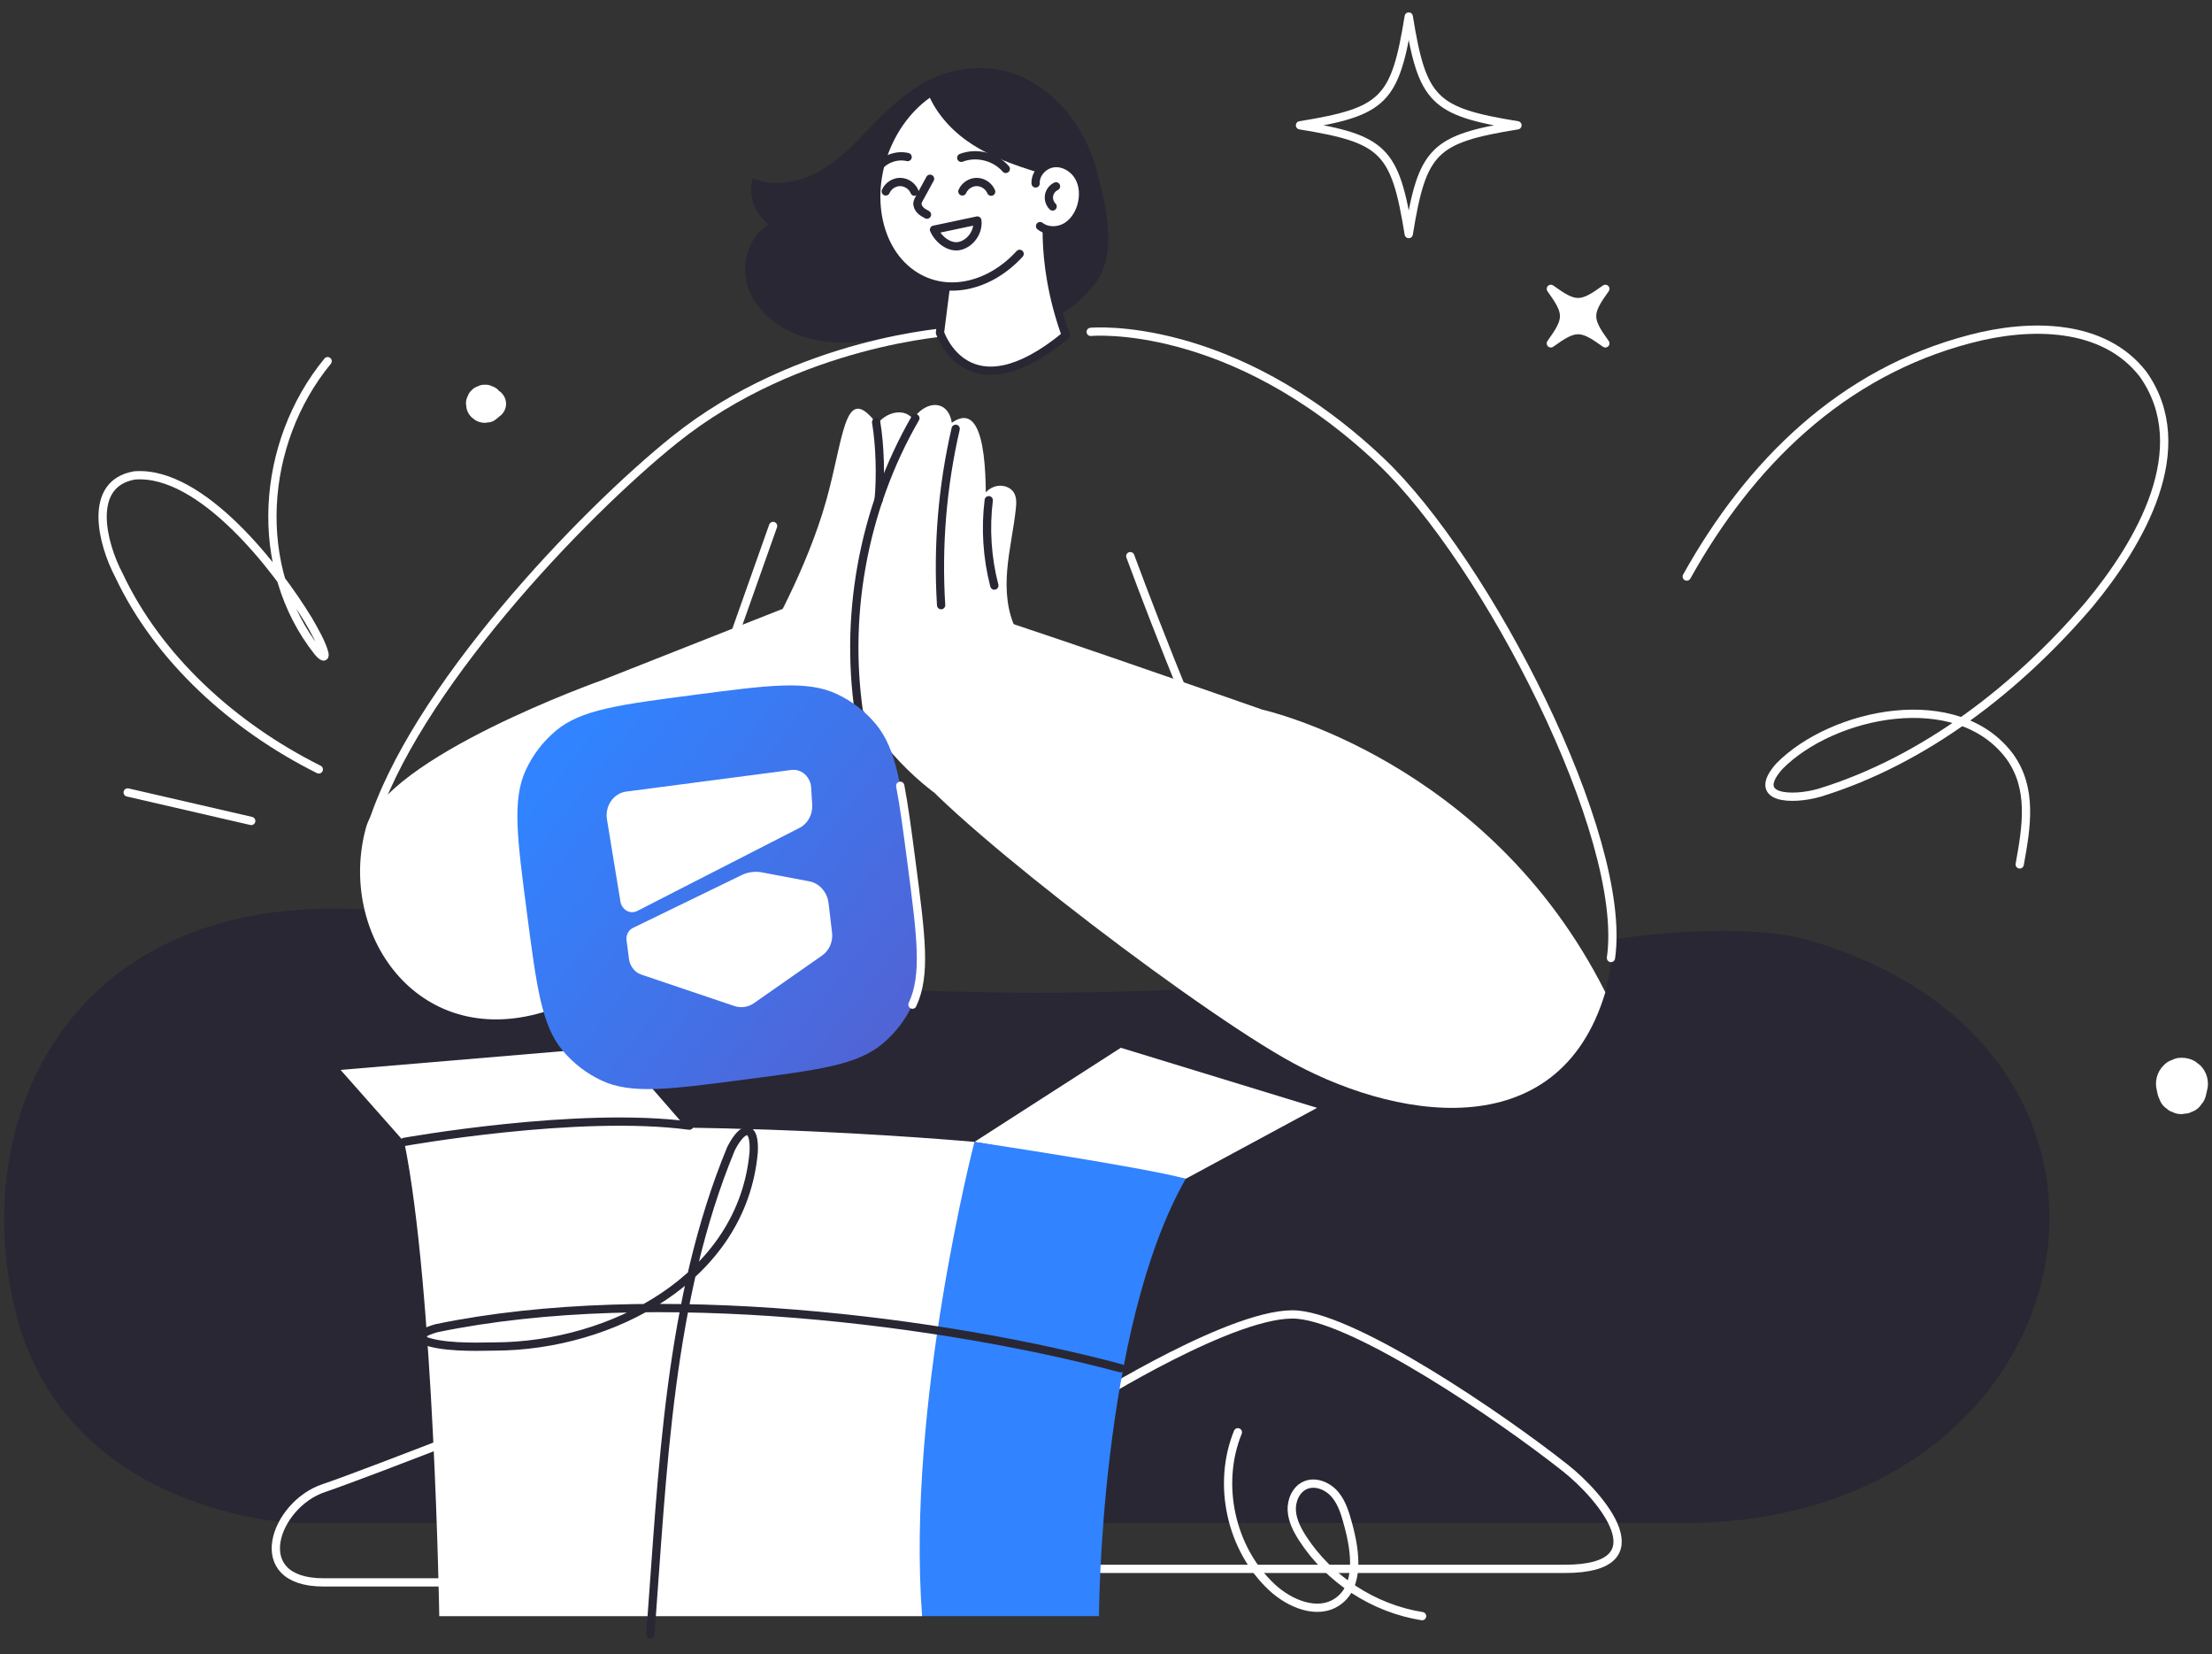
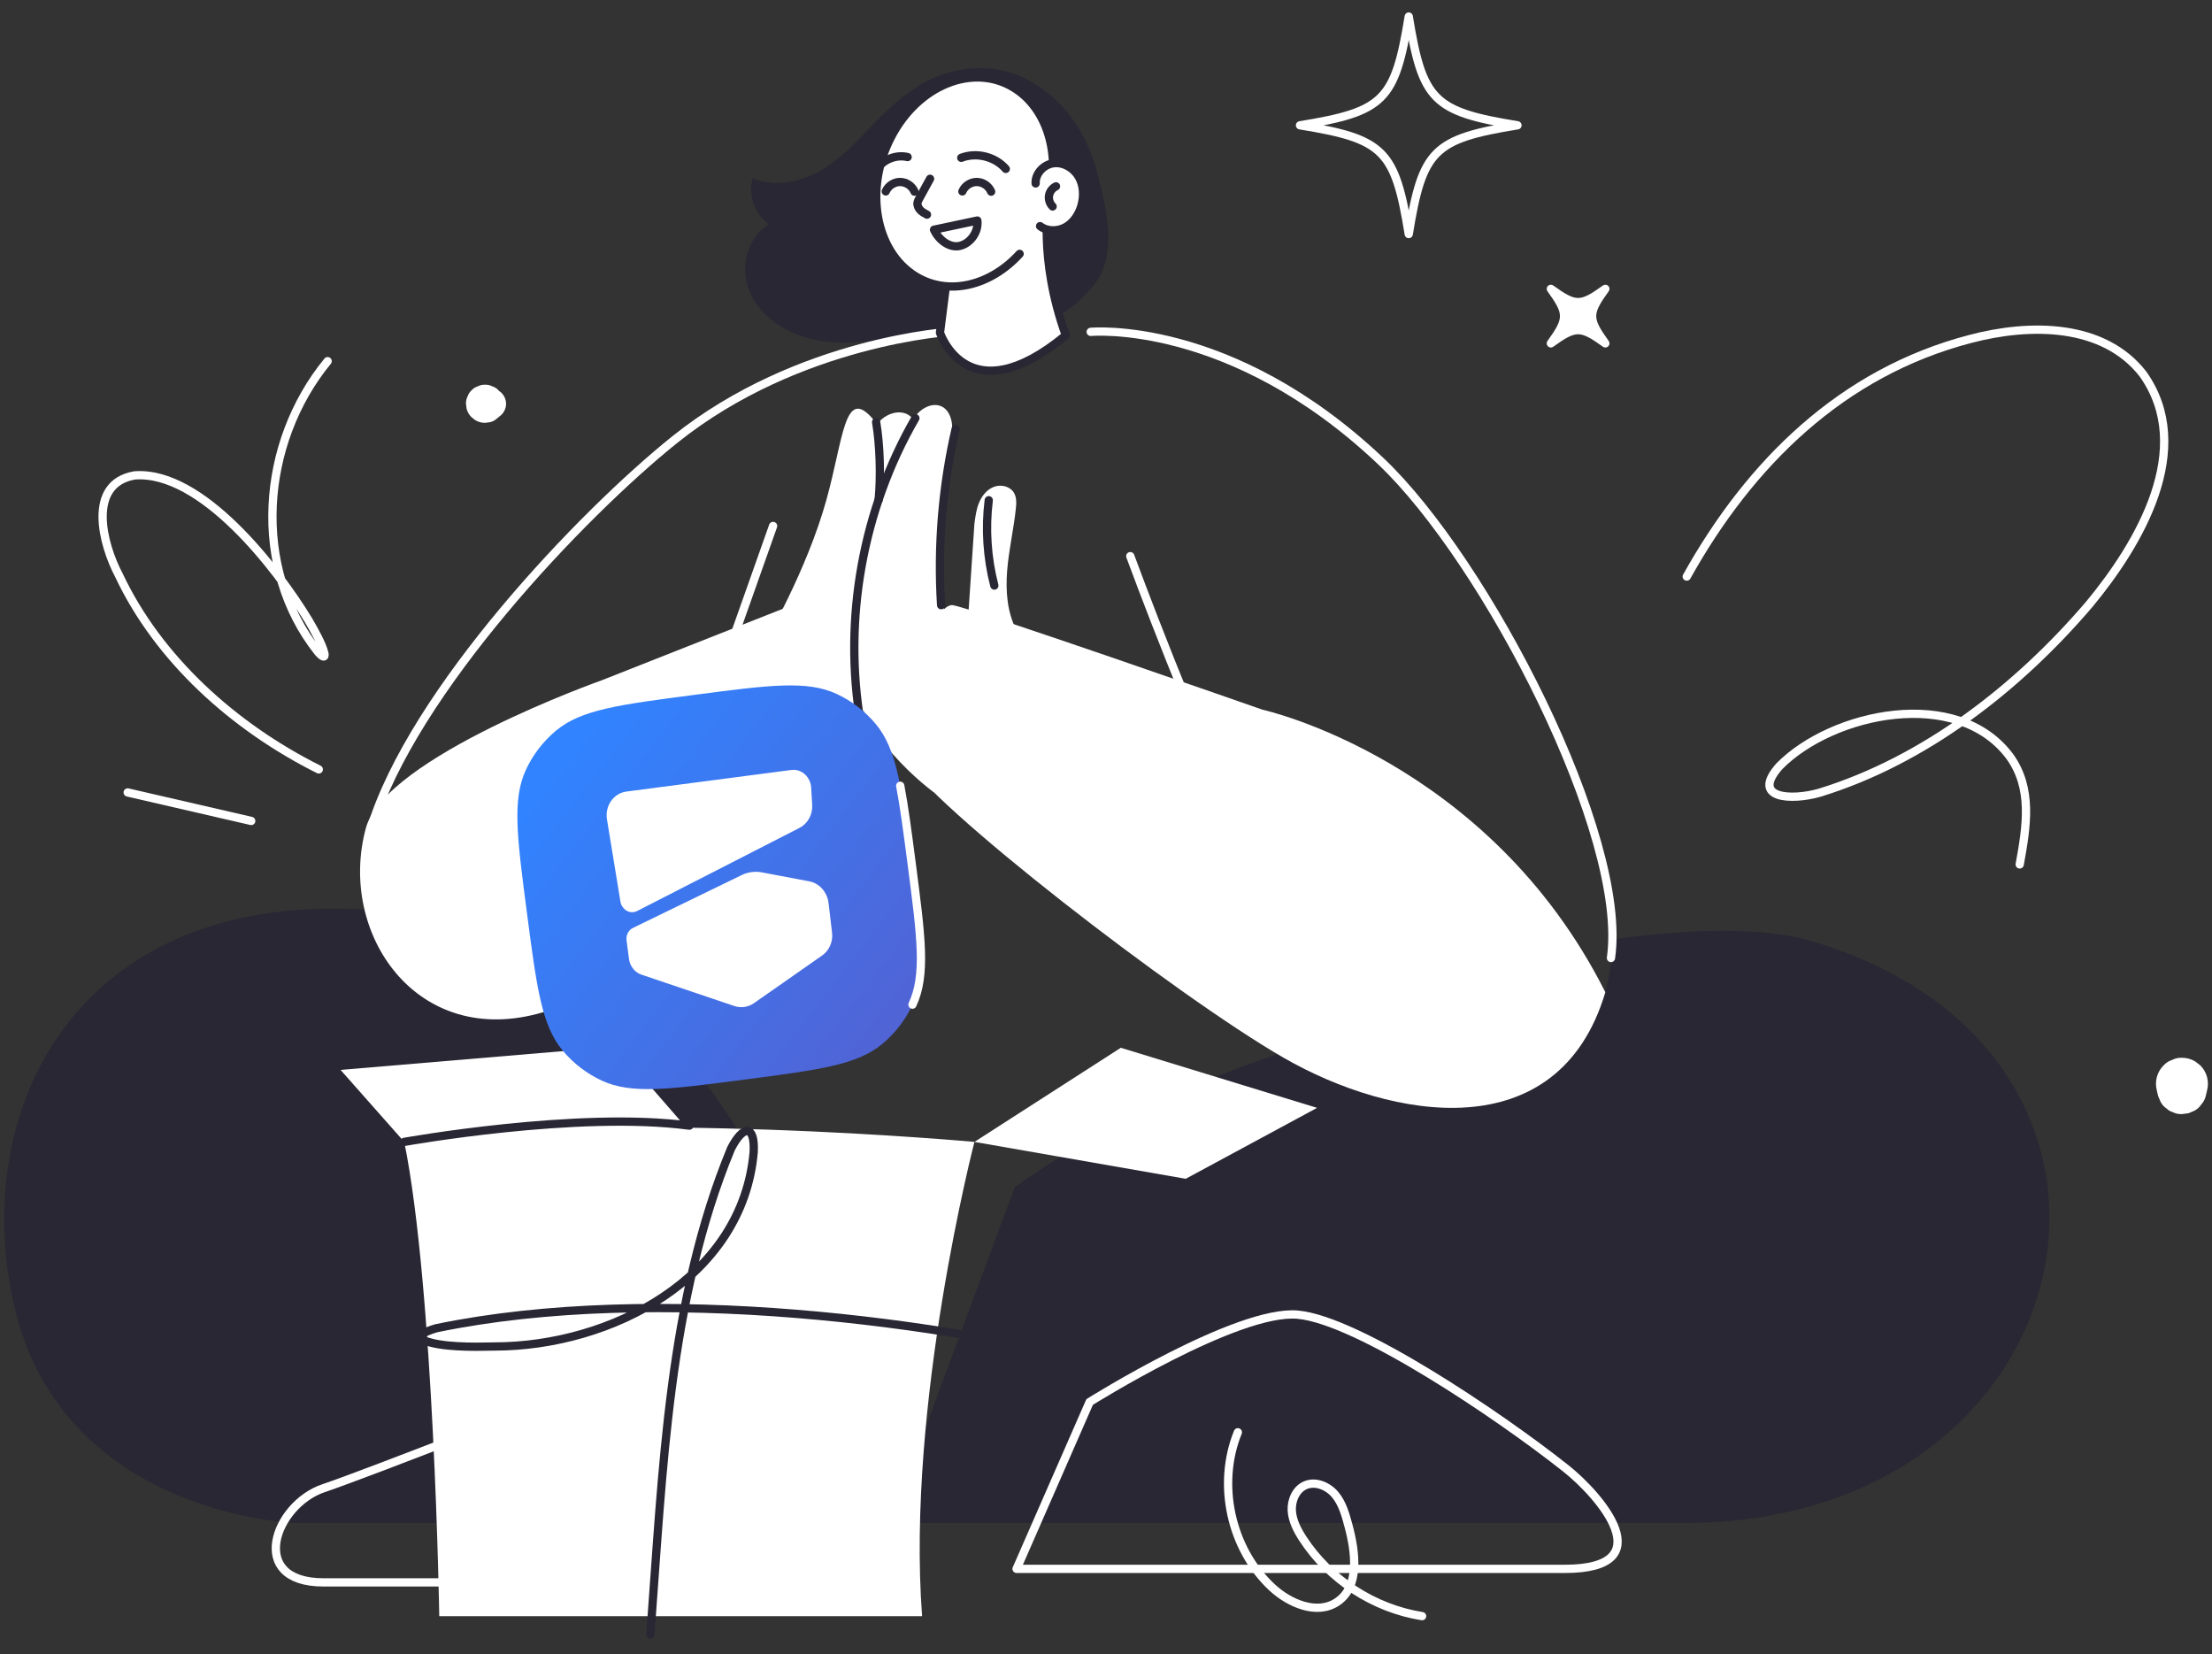
<svg xmlns="http://www.w3.org/2000/svg" width="535" height="400" viewBox="0 0 535 400" fill="none">
  <rect x="0" y="0" width="535" height="400" fill="#333333" stroke="none" />
  <path d="M245.432 287.079C245.432 287.079 315.751 235.079 376.211 249.979C389.981 253.369 389.971 227.199 389.971 227.199C405.421 224.879 425.312 223.889 437.302 227.339C530.272 254.089 506.211 368.289 407.391 368.289H215.271L245.422 287.089L245.432 287.079Z" fill="#292733" />
-   <path d="M144.931 232.578C214.711 242.478 285.871 242.558 355.671 232.818C354.991 249.928 353.161 267.228 347.061 283.228C340.961 299.228 330.201 313.958 315.101 322.038C300.321 329.938 282.881 330.878 266.121 330.498C237.611 329.848 209.171 325.878 181.571 318.698C167.041 314.918 152.391 310.058 140.671 300.668C128.961 291.278 120.601 276.498 122.471 261.598" fill="#292733" />
  <path d="M157.79 198.699C150.27 227.869 142.75 257.039 135.23 286.209" stroke="white" stroke-width="2" stroke-linecap="round" stroke-linejoin="round" />
  <path d="M240.851 368.282H71.391C71.391 368.282 16.131 366.542 3.781 317.242C-8.569 267.942 19.611 209.832 100.291 221.112C167.201 230.462 187.121 288.242 196.871 312.022C206.621 335.802 240.851 368.282 240.851 368.282Z" fill="#292733" />
  <path d="M227.092 18.899C221.282 20.529 216.572 24.579 212.422 28.799C208.262 33.019 204.362 37.579 199.292 40.749C194.222 43.919 187.572 45.489 182.052 43.099C180.862 47.089 182.462 51.699 185.912 54.209C180.922 57.359 179.072 64.009 180.902 69.449C182.722 74.899 187.672 79.059 193.262 81.079C198.862 83.099 205.042 83.169 210.962 82.349C218.912 81.239 226.892 78.569 234.782 80.019C241.272 81.209 238.522 80.199 244.782 78.189C250.582 76.319 254.712 80.319 264.192 69.419C270.592 62.069 267.642 50.319 265.182 41.049C262.722 31.779 256.592 23.149 247.672 18.829C238.752 14.509 225.892 15.909 217.072 24.859" fill="#292733" />
  <path d="M230.412 80.172C230.412 80.172 193.212 82.242 163.202 106.302C140.702 124.342 99.852 167.172 89.742 200.222" stroke="white" stroke-width="2" stroke-linecap="round" stroke-linejoin="round" />
  <path d="M263.801 80.251C263.801 80.251 297.531 77.041 333.941 111.501C359.501 135.691 393.871 202.271 389.631 231.661" stroke="white" stroke-width="2" stroke-linecap="round" stroke-linejoin="round" />
  <path d="M229.542 63.229L227.342 80.449C227.342 80.449 234.002 100.719 257.782 81.089C250.962 62.199 253.712 48.199 253.712 48.199L229.552 63.229H229.542Z" fill="white" stroke="#292733" stroke-width="2" stroke-linecap="round" stroke-linejoin="round" />
  <path d="M246.612 61.389C239.532 69.139 229.362 71.659 221.442 66.809C211.622 60.789 208.972 45.699 215.532 33.099C218.802 26.819 223.752 22.339 229.102 20.189C234.472 18.019 240.272 18.179 245.192 21.199C253.322 26.179 256.532 37.359 253.692 48.199" fill="white" />
  <path d="M246.612 61.389C239.532 69.139 229.362 71.659 221.442 66.809C211.622 60.789 208.972 45.699 215.532 33.099C218.802 26.819 223.752 22.339 229.102 20.189C234.472 18.019 240.272 18.179 245.192 21.199C253.322 26.179 256.532 37.359 253.692 48.199" stroke="#292733" stroke-width="2" stroke-linecap="round" stroke-linejoin="round" />
  <path d="M224.95 43.23C224.07 44.84 223.18 46.461 222.3 48.071C222.14 48.35 221.99 48.641 221.92 48.961C221.79 49.611 222.1 50.291 222.56 50.781C223.02 51.27 223.62 51.59 224.2 51.901" stroke="#292733" stroke-width="2" stroke-linecap="round" stroke-linejoin="round" />
  <path d="M232.762 46.288C233.342 44.928 234.792 43.988 236.262 44.008C237.742 44.018 239.162 44.988 239.722 46.348" stroke="#292733" stroke-width="2" stroke-linecap="round" stroke-linejoin="round" />
  <path d="M214.23 46.288C214.81 44.928 216.26 43.988 217.73 44.008C219.21 44.018 220.63 44.988 221.19 46.348" stroke="#292733" stroke-width="2" stroke-linecap="round" stroke-linejoin="round" />
  <path d="M225.902 55.548C229.392 54.808 232.892 54.068 236.382 53.328C236.702 55.978 234.862 58.718 232.292 59.428C229.722 60.138 226.992 57.978 225.902 55.548Z" stroke="#292733" stroke-width="2" stroke-linecap="round" stroke-linejoin="round" />
  <path d="M211.951 41.079C213.491 38.609 216.691 37.299 219.521 37.979" stroke="#292733" stroke-width="2" stroke-linecap="round" stroke-linejoin="round" />
  <path d="M232.492 38.162C236.172 36.742 240.682 37.862 243.262 40.842" stroke="#292733" stroke-width="2" stroke-linecap="round" stroke-linejoin="round" />
-   <path d="M257.561 43C257.561 43 257.501 43.03 257.471 43.04C256.701 43.34 255.831 43.11 255.031 42.88C247.681 40.72 240.171 38.5 233.921 34.09C229.281 30.82 225.381 26.08 223.781 20.74C229.201 17.5 235.641 16.44 241.801 18.37C251.951 21.54 258.131 31.8 257.561 42.99V43Z" fill="#292733" />
  <path d="M305.331 171.61C305.331 171.61 235.001 146.99 230.411 146.34C225.821 145.69 213.061 172 218.591 183.05C224.121 194.1 284.531 240.87 310.541 255.83C336.551 270.78 376.941 278.01 388.271 239.94C359.951 183.66 305.341 171.61 305.341 171.61H305.331Z" fill="white" />
  <path d="M145.551 164.5L200.191 142.93C200.191 142.93 207.291 167.4 204.231 177.81C201.171 188.21 161.981 235.67 131.361 244.77C100.741 253.87 81.581 225.56 88.501 200.21C93.181 183.05 145.551 164.5 145.551 164.5Z" fill="white" />
-   <path d="M240.852 149.41C240.852 149.41 238.432 138.54 238.432 120.12C238.432 104.48 235.722 96.13 227.972 104.22C220.212 112.31 224.962 159.45 224.962 159.45L240.862 149.41H240.852Z" fill="white" />
  <path d="M185.301 154.731C185.301 154.731 195.151 137.871 199.871 120.901C204.011 106.011 204.221 93.561 210.931 101.091C217.641 108.621 212.281 165.821 208.531 172.401C204.791 178.981 195.071 188.781 195.071 188.781L185.301 154.741V154.731Z" fill="white" />
  <path d="M210.582 112.859C210.352 109.549 210.172 106.009 211.812 103.119C213.452 100.229 217.642 98.549 220.202 100.679C221.942 102.129 222.252 104.639 222.372 106.899C222.902 116.429 222.372 126.019 220.782 135.439C220.042 139.859 218.962 144.439 216.022 147.809C213.082 151.179 207.702 152.829 204.002 150.319" fill="white" />
  <path d="M225.871 191.601C225.871 191.601 205.621 177.031 206.181 160.291C206.741 143.551 216.781 107.011 220.961 101.151C225.141 95.291 232.681 97.241 229.611 108.681C226.541 120.121 228.221 153.591 229.051 154.431C229.881 155.271 225.871 191.601 225.871 191.601Z" fill="white" />
  <path d="M208.152 174.841C203.882 149.731 208.652 123.181 221.392 101.121" stroke="#292733" stroke-width="2" stroke-linecap="round" stroke-linejoin="round" />
  <path d="M227.622 146.341C226.732 132.051 227.922 117.641 231.142 103.691" stroke="#292733" stroke-width="2" stroke-linecap="round" stroke-linejoin="round" />
  <path d="M245.872 152.45C243.562 148.03 243.192 142.83 243.602 137.85C244.022 132.88 245.162 127.99 245.692 123.03C245.832 121.72 245.912 120.31 245.242 119.17C244.332 117.62 242.182 117.09 240.492 117.69C238.792 118.29 237.552 119.8 236.842 121.45C236.132 123.1 235.902 124.91 235.672 126.7L233.602 157.5" fill="white" />
  <path d="M240.491 141.601C238.751 134.891 238.291 127.841 239.141 120.961" stroke="#292733" stroke-width="2" stroke-linecap="round" stroke-linejoin="round" />
  <path d="M211.902 102.07C212.852 107.7 213.052 115.21 212.512 120.89" stroke="#292733" stroke-width="2" stroke-linecap="round" stroke-linejoin="round" />
  <path d="M273.371 134.488C273.371 134.488 290.391 180.708 298.891 194.718" stroke="white" stroke-width="2" stroke-linecap="round" stroke-linejoin="round" />
  <path d="M186.982 127.191C182.462 139.961 177.942 152.721 173.422 165.491" stroke="white" stroke-width="2" stroke-linecap="round" stroke-linejoin="round" />
  <path d="M250.482 44.359C250.352 41.949 252.462 39.749 254.862 39.469C257.252 39.189 259.662 40.619 260.882 42.699C262.102 44.779 262.212 47.379 261.562 49.699C260.962 51.819 259.682 53.809 257.772 54.899C255.862 55.989 253.292 56.029 251.552 54.679" fill="white" />
  <path d="M250.482 44.359C250.352 41.949 252.462 39.749 254.862 39.469C257.252 39.189 259.662 40.619 260.882 42.699C262.102 44.779 262.212 47.379 261.562 49.699C260.962 51.819 259.682 53.809 257.772 54.899C255.862 55.989 253.292 56.029 251.552 54.679" stroke="#292733" stroke-width="2" stroke-linecap="round" stroke-linejoin="round" />
  <path d="M255.411 45.059C254.531 45.469 253.881 46.329 253.721 47.279C253.561 48.229 253.901 49.259 254.591 49.929" stroke="#292733" stroke-width="2" stroke-linecap="round" stroke-linejoin="round" />
  <path d="M137.631 337.109C137.631 337.109 89.381 356.119 78.231 359.879C66.451 363.849 59.661 382.649 78.231 382.649H152.311L137.631 337.109Z" stroke="white" stroke-width="2" stroke-linecap="round" stroke-linejoin="round" />
  <path d="M263.521 339.042C263.521 339.042 299.341 316.542 313.911 317.912C328.471 319.282 362.441 342.212 378.641 355.022C387.001 361.632 402.341 379.382 378.411 379.382H245.871L263.531 339.052L263.521 339.042Z" stroke="white" stroke-width="2" stroke-linecap="round" stroke-linejoin="round" />
  <path d="M299.391 346.352C294.281 358.922 297.681 374.472 307.561 383.762C311.841 387.782 318.581 390.642 323.441 387.352C328.961 383.612 327.861 375.302 326.121 368.852C325.411 366.232 324.661 363.522 322.931 361.442C321.201 359.362 318.181 358.072 315.701 359.162C313.451 360.152 312.301 362.812 312.431 365.262C312.571 367.712 313.751 369.982 315.081 372.042C321.511 381.962 332.271 388.962 343.951 390.812" stroke="white" stroke-width="2" stroke-linecap="round" stroke-linejoin="round" />
  <path d="M235.682 276.131L271.082 253.371L318.552 267.901L286.782 285.051L235.682 276.131Z" fill="white" />
  <path d="M97.771 276.132L82.371 258.722L148.951 253.102L166.721 273.522L97.771 276.132Z" fill="white" />
  <path d="M203.277 170.761L140.592 178.969L150.003 250.845L212.688 242.637L203.277 170.761Z" fill="white" />
  <path fill-rule="evenodd" clip-rule="evenodd" d="M127.431 220.64C125.051 202.44 123.861 193.34 127.191 186.16C128.891 182.5 131.381 179.26 134.481 176.68C140.561 171.61 149.661 170.42 167.861 168.04C186.061 165.66 195.161 164.47 202.341 167.8C206.001 169.5 209.241 171.99 211.821 175.09C216.891 181.17 218.081 190.27 220.461 208.47C222.841 226.67 224.031 235.77 220.701 242.95C219.001 246.61 216.511 249.85 213.411 252.43C207.331 257.5 198.231 258.69 180.031 261.07C161.831 263.45 152.731 264.64 145.551 261.31C141.891 259.61 138.651 257.12 136.071 254.02C131.001 247.94 129.811 238.84 127.431 220.64ZM195.381 188.07C194.521 186.76 193.011 185.98 191.401 186.19L151.511 191.41C148.401 191.82 146.271 194.86 146.801 198.13L150.061 218.03C150.141 218.51 150.321 218.94 150.581 219.3C151.331 220.46 152.821 220.96 154.101 220.3L193.381 200.19C195.371 199.17 196.571 196.99 196.441 194.65L196.191 190.43C196.141 189.54 195.841 188.74 195.381 188.07ZM152.931 233.98C152.521 233.39 152.241 232.7 152.141 231.95L151.541 227.4C151.371 226.13 152.001 224.91 153.101 224.38L179.361 211.62C180.891 210.87 182.611 210.64 184.291 210.96L195.731 213.12C197.231 213.4 198.521 214.31 199.351 215.56C199.901 216.36 200.271 217.3 200.391 218.33L201.241 225.52C201.501 227.71 200.571 229.84 198.851 231.05L182.341 242.59C180.951 243.56 179.211 243.81 177.601 243.27L155.101 235.67C154.201 235.37 153.441 234.76 152.921 233.97L152.931 233.98Z" fill="url(#paint0_linear_9974_129)" />
  <path d="M220.69 242.942C224.02 235.762 222.83 226.662 220.45 208.462C219.46 200.882 218.67 194.882 217.73 190.012" stroke="white" stroke-width="2" stroke-linecap="round" stroke-linejoin="round" />
-   <path d="M235.682 276.129C235.682 276.129 276.662 282.239 286.782 285.049C265.982 321.589 265.802 390.809 265.802 390.809H223.012L207.512 333.469L235.672 276.129H235.682Z" fill="#3183FF" />
  <path d="M106.241 390.82C106.241 390.82 104.981 311.52 97.772 276.13C149.541 268.27 235.682 276.13 235.682 276.13C235.682 276.13 219.171 339.7 223.021 390.82H106.241Z" fill="white" />
  <path d="M271.082 330.868C229.252 319.648 158.552 310.208 105.532 321.188C102.032 322.198 100.882 323.258 102.442 324.088C106.652 325.838 114.322 325.718 119.622 325.608C147.772 325.558 179.602 309.108 182.292 278.578C182.612 271.798 179.702 272.108 176.812 277.748C161.702 314.298 160.302 355.558 157.302 395.238" stroke="#292733" stroke-width="2" stroke-linecap="round" stroke-linejoin="round" />
  <path d="M97.772 276.131C97.772 276.131 139.812 268.591 166.732 272.201" stroke="#292733" stroke-width="2" stroke-linecap="round" stroke-linejoin="round" />
  <path d="M367.022 30.3C346.692 33.6 344.022 36.27 340.722 56.6C337.422 36.27 334.752 33.6 314.422 30.3C334.752 27 337.422 24.33 340.722 4C344.022 24.33 346.692 27 367.022 30.3Z" stroke="white" stroke-width="2" stroke-linecap="round" stroke-linejoin="round" />
  <path d="M375.092 83.032C379.362 77.112 379.362 75.772 375.092 69.852C381.012 74.122 382.352 74.122 388.272 69.852C384.002 75.772 384.002 77.112 388.272 83.032C382.352 78.762 381.012 78.762 375.092 83.032Z" fill="white" stroke="white" stroke-width="2" stroke-linecap="round" stroke-linejoin="round" />
  <path d="M407.961 139.42C423.261 111.98 445.521 90.04 476.551 81.96C491.031 78.14 508.751 78.17 518.301 90.44C531.081 108.44 517.471 131.48 505.281 146.17C488.131 166.23 465.601 183.87 440.031 191.71C433.371 193.61 423.321 193.24 430.361 185.29C443.191 172.28 473.501 165.85 486.151 183.01C491.601 190.68 490.201 199.68 488.491 209.03" stroke="white" stroke-width="2" stroke-linecap="round" stroke-linejoin="round" />
  <path d="M77.102 186.06C56.552 175.79 38.302 159.37 28.742 139.06C24.802 131.62 20.952 116.95 32.562 114.96C48.762 113.73 67.022 137.48 74.592 149.95C75.982 152.35 77.952 155.76 78.472 158.09C78.652 159.11 78.052 158.97 76.922 157.67C60.762 137.29 63.042 107.08 79.242 87.34" stroke="white" stroke-width="2" stroke-linecap="round" stroke-linejoin="round" />
  <path d="M60.761 198.519C50.801 196.219 40.841 193.929 30.881 191.629" stroke="white" stroke-width="2" stroke-linecap="round" stroke-linejoin="round" />
  <path d="M120.551 94.429L119.871 94.039C120.511 94.869 121.141 95.699 121.781 96.529C121.711 96.099 121.551 95.689 121.291 95.309L120.571 94.379C120.151 93.929 119.661 93.609 119.091 93.429C118.541 93.139 117.951 93.009 117.311 93.029C116.681 93.009 116.081 93.139 115.531 93.429C114.961 93.619 114.461 93.929 114.051 94.379C113.601 94.799 113.281 95.289 113.101 95.859C112.811 96.409 112.681 96.999 112.701 97.639C112.751 98.049 112.811 98.459 112.861 98.869C113.081 99.649 113.471 100.329 114.051 100.899L114.981 101.619C115.701 102.039 116.471 102.249 117.311 102.249L118.541 102.089C119.141 101.949 119.661 101.669 120.111 101.259C120.611 100.929 121.011 100.499 121.301 99.969C121.561 99.589 121.721 99.179 121.791 98.749C121.151 99.579 120.521 100.409 119.881 101.239L120.561 100.849C121.691 100.199 122.401 98.939 122.401 97.649C122.401 96.359 121.691 95.089 120.561 94.449L120.551 94.429Z" fill="white" />
  <path d="M521.662 263.738L521.962 265.018L522.562 266.448C522.942 267.148 523.452 267.708 524.102 268.128C524.472 268.498 524.912 268.758 525.422 268.898C526.132 269.268 526.902 269.448 527.722 269.408L529.312 269.198L530.742 268.598C531.442 268.218 532.002 267.708 532.422 267.058C532.952 266.478 533.302 265.808 533.492 265.028L533.792 263.748C534.092 262.638 534.092 261.518 533.792 260.408C533.492 259.338 532.952 258.418 532.172 257.628L530.902 256.648C529.922 256.078 528.862 255.788 527.732 255.788C526.862 255.758 526.062 255.938 525.312 256.328C524.532 256.578 523.862 257.018 523.292 257.628C522.512 258.408 521.972 259.338 521.672 260.408C521.372 261.518 521.372 262.638 521.672 263.748L521.662 263.738Z" fill="white" />
  <defs>
    <linearGradient id="paint0_linear_9974_129" x1="135.471" y1="184.8" x2="227.551" y2="256.01" gradientUnits="userSpaceOnUse">
      <stop stop-color="#3183FF" />
      <stop offset="1" stop-color="#5460D0" />
    </linearGradient>
  </defs>
</svg>